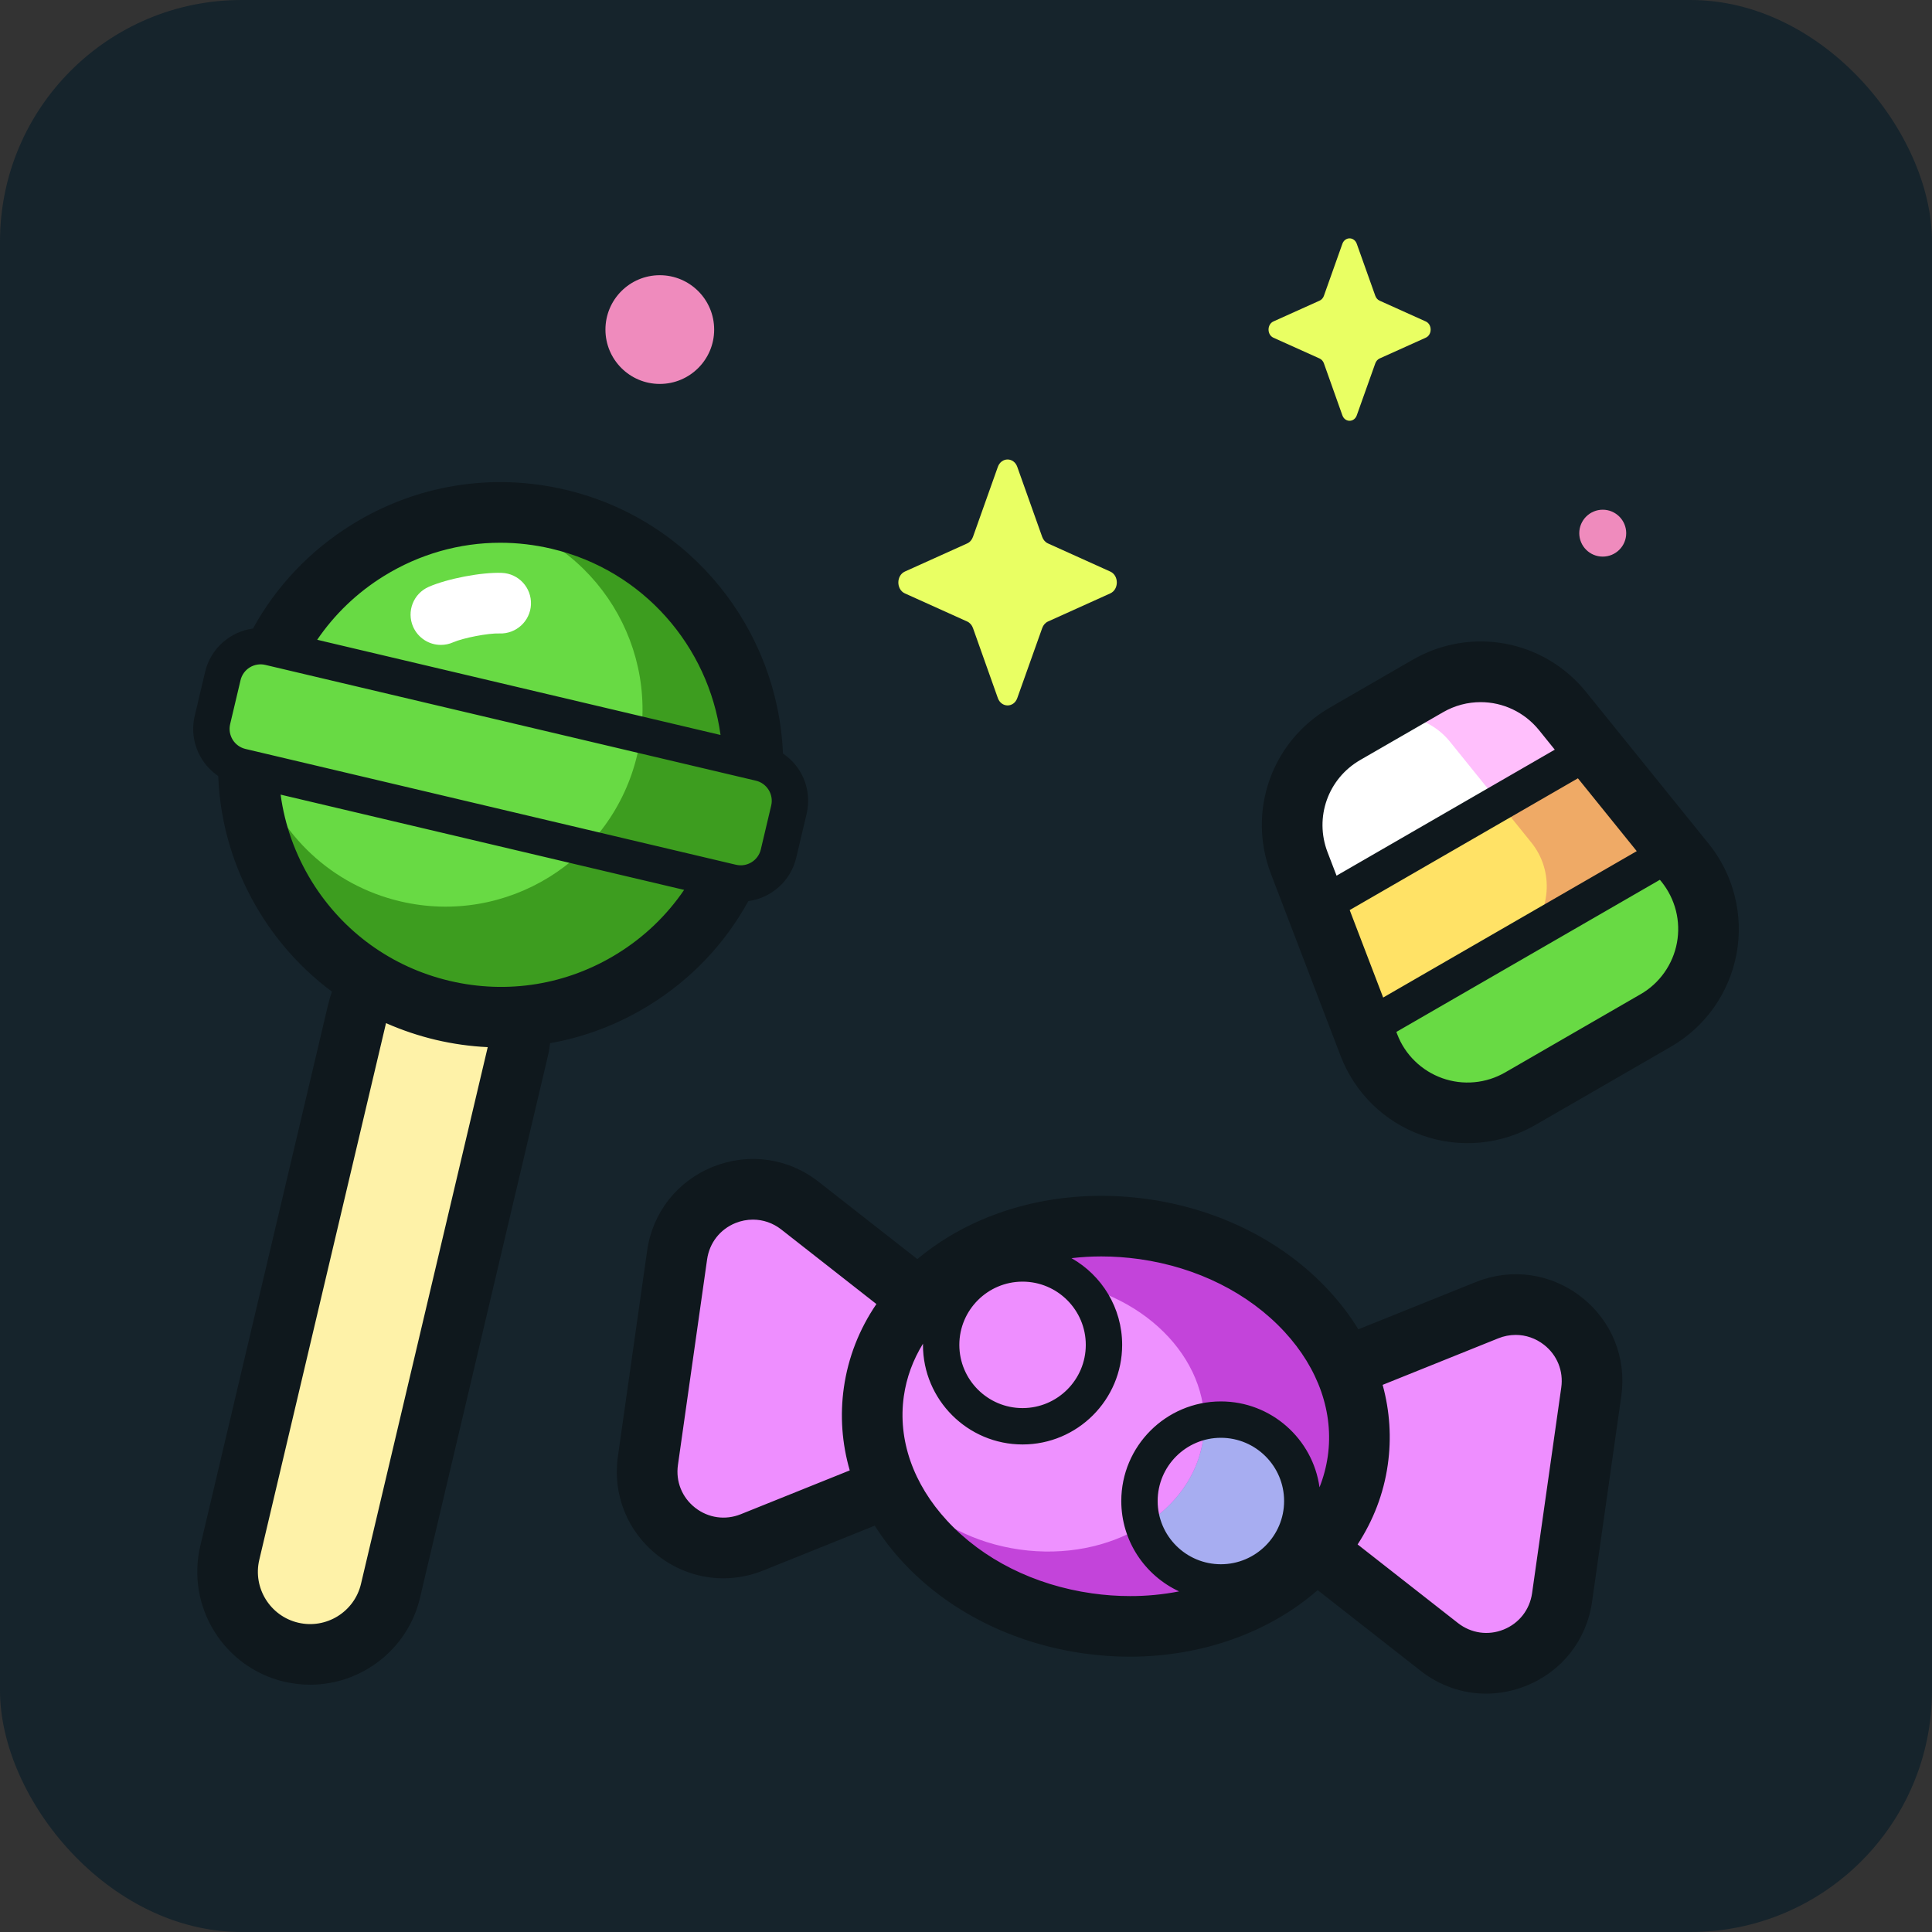
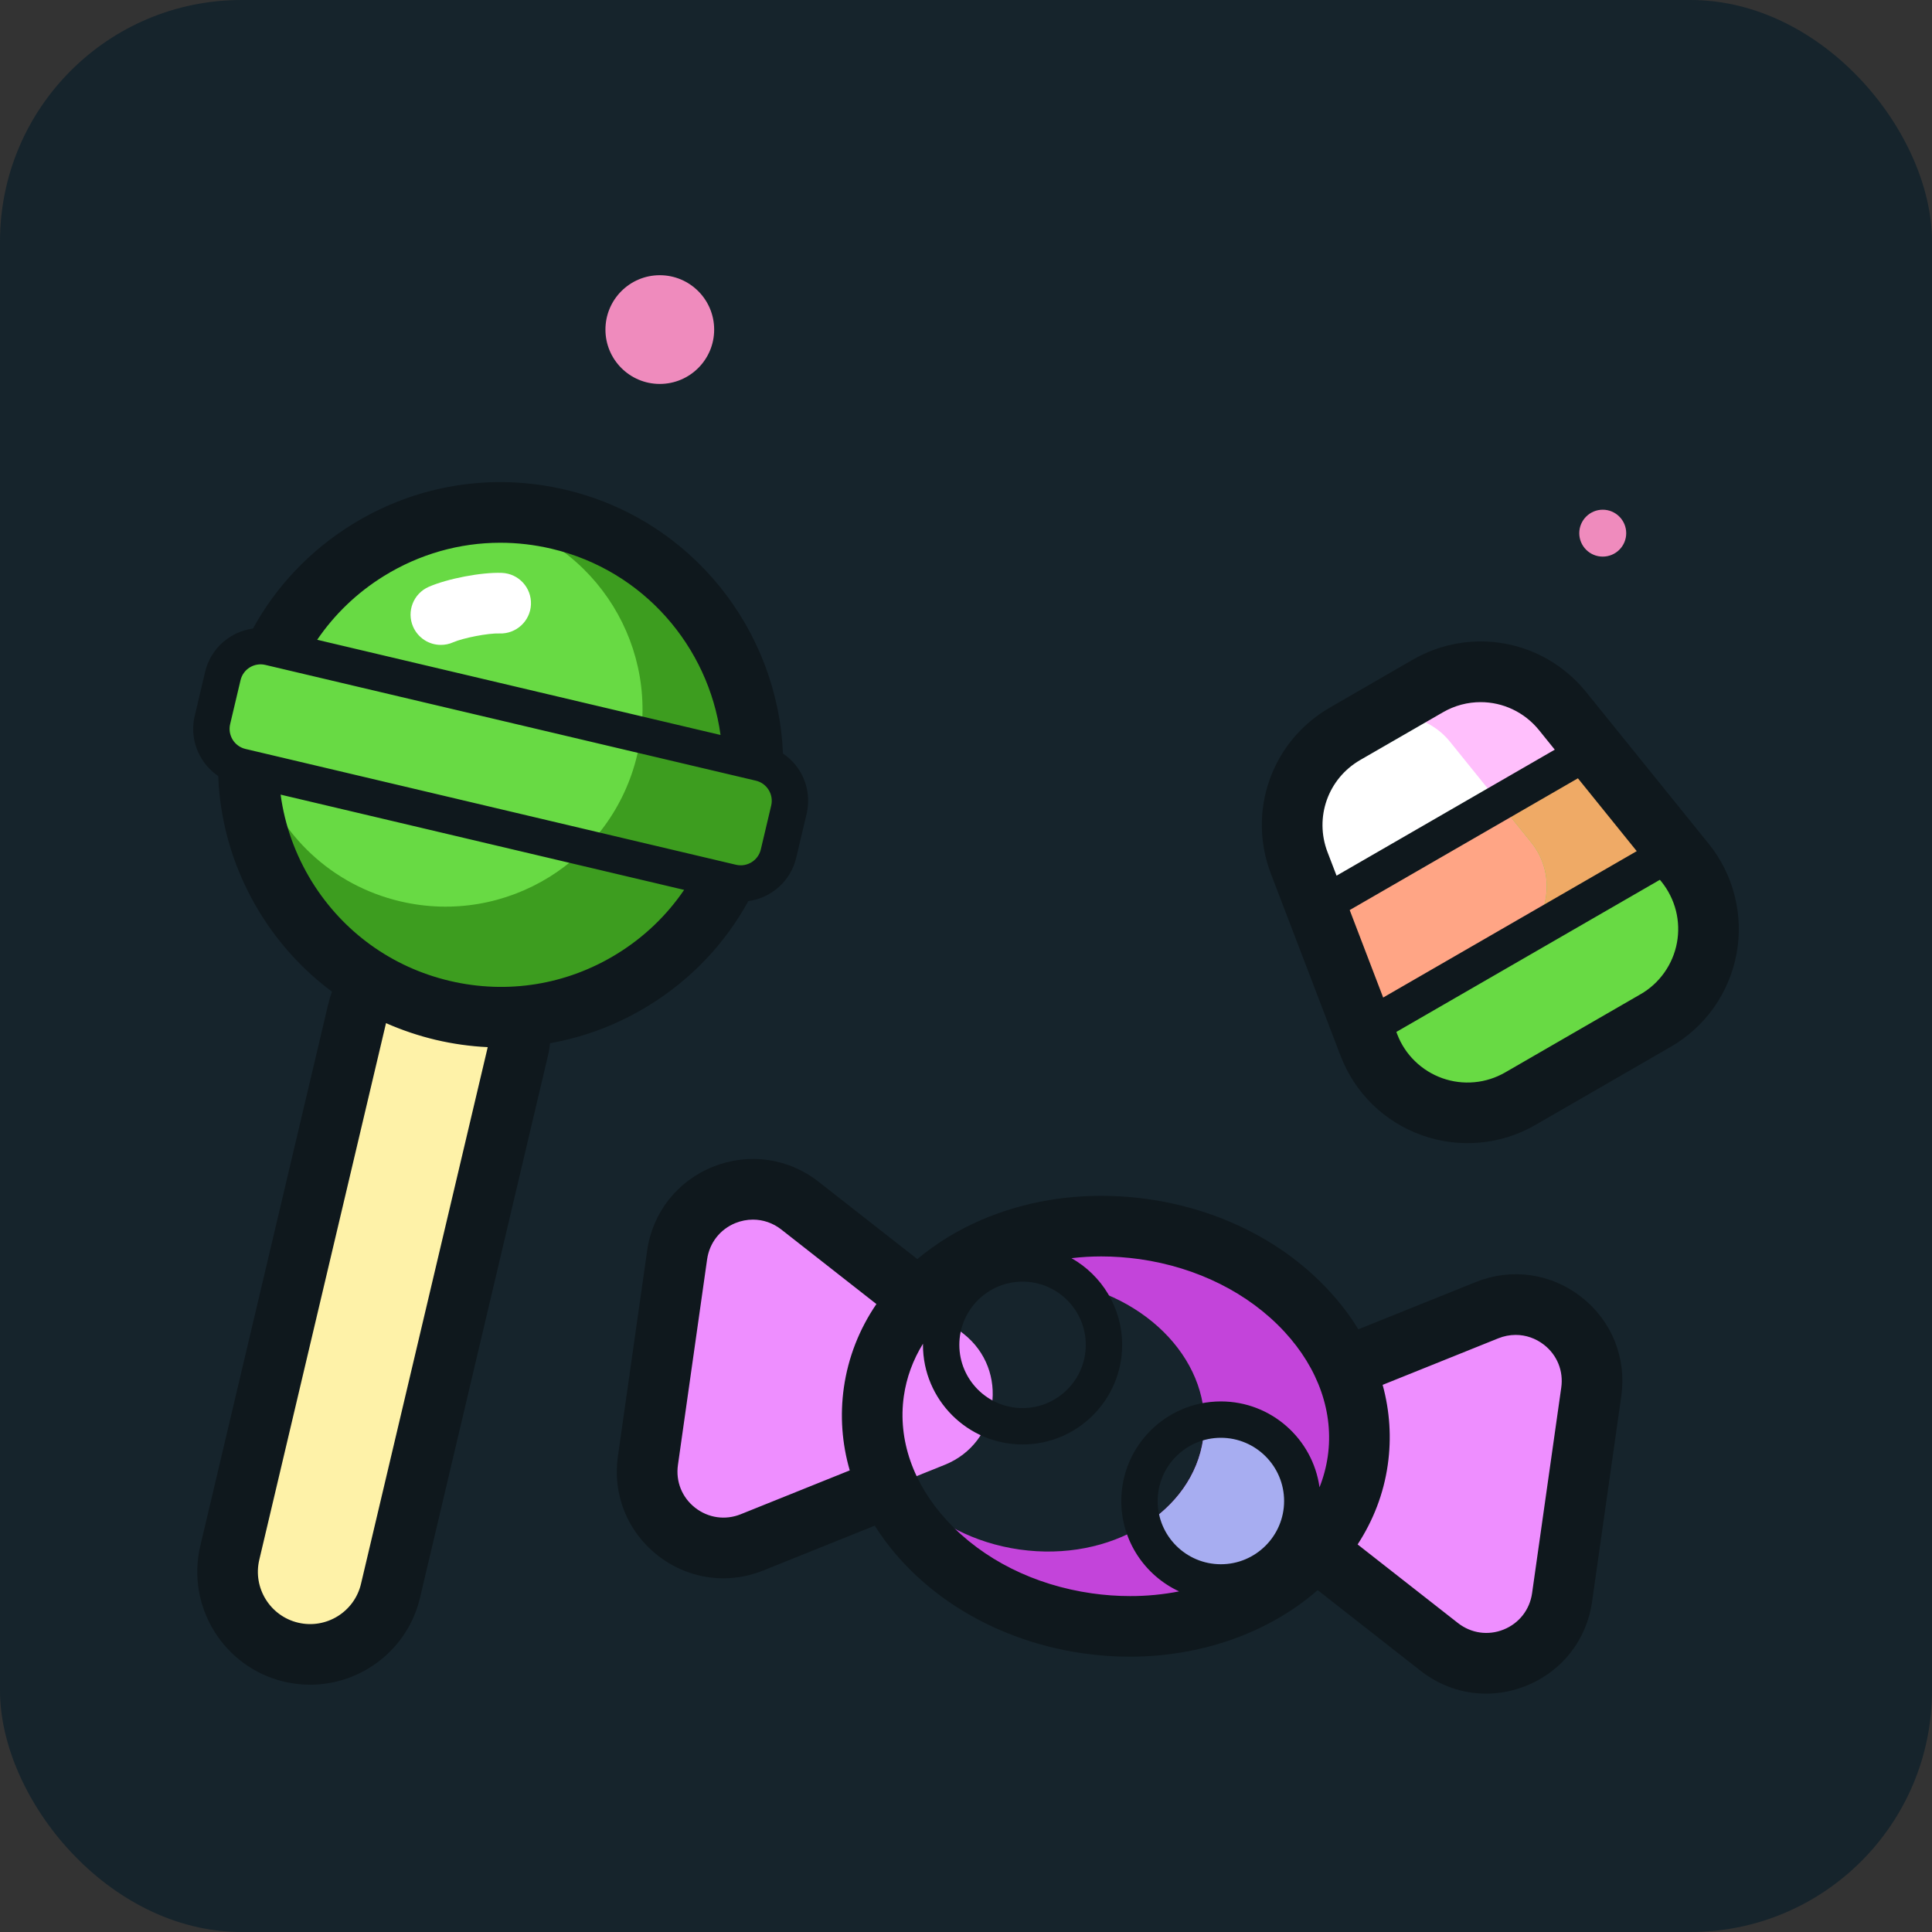
<svg xmlns="http://www.w3.org/2000/svg" width="40" height="40" viewBox="0 0 40 40" fill="none">
  <rect x="0" y="0" width="40" height="40" fill="#333333" stroke="none" />
  <rect width="40" height="40" rx="5" fill="#16242C" />
  <g clip-path="url(#clip0_1018_541)">
    <path d="M6.029 34.207C5.11 33.99 4.541 33.069 4.758 32.151L7.404 20.94C7.621 20.021 8.542 19.452 9.461 19.669C10.38 19.886 10.949 20.807 10.732 21.725L8.085 32.936C7.868 33.855 6.948 34.424 6.029 34.207Z" fill="#FEF2A8" />
    <path d="M15.009 18.224C16.331 15.659 15.323 12.509 12.759 11.188C10.194 9.867 7.044 10.874 5.723 13.439C4.402 16.003 5.409 19.153 7.974 20.474C10.538 21.796 13.688 20.788 15.009 18.224Z" fill="#68DA44" />
    <path d="M15.152 18.27L4.996 15.873C4.564 15.771 4.296 15.338 4.398 14.906L4.613 13.997C4.715 13.565 5.148 13.297 5.58 13.399L15.736 15.797C16.168 15.899 16.435 16.332 16.333 16.764L16.118 17.673C16.016 18.105 15.584 18.372 15.152 18.27Z" fill="#68DA44" />
    <path d="M15.736 15.797L15.589 15.762C15.559 13.422 13.947 11.313 11.566 10.751C10.974 10.611 10.361 10.575 9.757 10.646C9.891 10.664 10.025 10.688 10.159 10.72C12.352 11.238 13.71 13.435 13.193 15.628C12.675 17.821 10.478 19.179 8.285 18.661C6.857 18.324 5.784 17.276 5.352 15.979H5.145C5.208 18.291 6.809 20.362 9.166 20.918C11.547 21.48 13.931 20.315 15.005 18.235L15.152 18.27C15.584 18.372 16.017 18.104 16.119 17.672L16.333 16.763C16.435 16.331 16.168 15.899 15.736 15.797Z" fill="#3D9D1F" />
    <path d="M19.947 27.613L16.562 24.961C15.603 24.21 14.19 24.778 14.019 25.985L13.415 30.241C13.243 31.448 14.442 32.387 15.572 31.932L19.561 30.327C20.691 29.873 20.906 28.365 19.947 27.613ZM26.414 31.445L29.798 34.097C30.757 34.849 32.17 34.28 32.341 33.074L32.946 28.817C33.117 27.611 31.918 26.672 30.788 27.126L26.799 28.731C25.669 29.186 25.455 30.694 26.414 31.445Z" fill="#EE8EFF" />
-     <path d="M28.117 30.254C28.438 28 26.455 25.854 23.689 25.46C20.922 25.066 18.419 26.574 18.098 28.828C17.778 31.082 19.76 33.228 22.527 33.622C25.293 34.016 27.796 32.508 28.117 30.254Z" fill="#EE91FF" />
-     <path d="M22.736 28.495C23.093 27.635 22.685 26.649 21.825 26.292C20.965 25.936 19.979 26.344 19.622 27.204C19.266 28.064 19.674 29.05 20.534 29.406C21.394 29.763 22.38 29.355 22.736 28.495Z" fill="#EE8EFF" />
-     <path d="M25.277 32.762C26.207 32.762 26.962 32.008 26.962 31.077C26.962 30.146 26.207 29.391 25.277 29.391C24.346 29.391 23.591 30.146 23.591 31.077C23.591 32.008 24.346 32.762 25.277 32.762Z" fill="#EE8EFF" />
    <path d="M23.681 25.448C20.914 25.055 18.412 26.564 18.092 28.818C18.31 27.284 20.013 26.257 21.897 26.524C23.78 26.792 25.13 28.252 24.912 29.787C24.694 31.321 22.991 32.348 21.108 32.081C19.224 31.813 17.874 30.352 18.092 28.818C17.772 31.072 19.755 33.218 22.522 33.611C25.289 34.004 27.791 32.495 28.111 30.241C28.431 27.987 26.448 25.841 23.681 25.448Z" fill="#C344DA" />
    <path d="M25.277 29.391C25.159 29.391 25.045 29.403 24.934 29.426C24.936 29.547 24.929 29.667 24.912 29.786C24.805 30.54 24.339 31.171 23.67 31.587C23.886 32.268 24.524 32.762 25.277 32.762C26.208 32.762 26.962 32.008 26.962 31.077C26.962 30.146 26.208 29.391 25.277 29.391Z" fill="#A7ADF1" />
    <path d="M34.279 21.129L31.476 22.747C30.311 23.42 28.821 22.891 28.341 21.635L26.899 17.867C26.516 16.863 26.918 15.73 27.848 15.192L29.559 14.205C30.491 13.666 31.677 13.887 32.353 14.724L34.887 17.861C35.731 18.906 35.442 20.457 34.279 21.129Z" fill="#FFA585" />
    <path d="M34.887 17.861L32.353 14.724C31.677 13.887 30.491 13.666 29.559 14.204L28.163 15.01C28.782 14.653 29.569 14.799 30.019 15.355L31.701 17.439C32.261 18.132 32.07 19.163 31.298 19.608L29.436 20.683C28.962 20.957 28.407 20.93 27.974 20.677L28.341 21.635C28.821 22.891 30.311 23.419 31.476 22.747L34.279 21.129C35.442 20.457 35.731 18.906 34.887 17.861Z" fill="#68DA44" />
-     <path d="M34.528 17.417L32.353 14.724C31.677 13.887 30.491 13.666 29.559 14.204L27.848 15.192C26.918 15.729 26.515 16.863 26.899 17.867L28.244 21.383C28.244 21.383 33.331 18.613 34.528 17.417Z" fill="#FFE266" />
    <path d="M30.019 15.356L31.701 17.439C32.189 18.042 32.107 18.901 31.569 19.407C31.576 19.424 31.581 19.442 31.586 19.46C32.81 18.717 34.02 17.925 34.528 17.417L32.353 14.724C31.677 13.887 30.491 13.666 29.559 14.205L28.163 15.011C28.782 14.653 29.569 14.8 30.019 15.356Z" fill="#EFAA66" />
    <path d="M33.007 15.56L32.353 14.724C31.677 13.887 30.491 13.666 29.559 14.204L27.848 15.192C26.918 15.729 26.515 16.863 26.899 17.867L27.121 18.806L33.007 15.56Z" fill="white" />
    <path d="M32.353 14.724C31.677 13.887 30.491 13.666 29.559 14.204L29.297 14.355L28.163 15.01C28.782 14.653 29.569 14.799 30.019 15.355L31.054 16.637L33.008 15.56L32.353 14.724Z" fill="#FFBFFC" />
    <path d="M13.442 20.812C14.314 20.273 15.013 19.532 15.493 18.657C15.963 18.593 16.369 18.248 16.485 17.759L16.7 16.85C16.735 16.699 16.741 16.543 16.716 16.39C16.692 16.237 16.637 16.09 16.555 15.958C16.467 15.816 16.349 15.694 16.21 15.601C16.107 13.043 14.32 10.757 11.71 10.14C10.189 9.781 8.619 10.036 7.29 10.858C6.418 11.397 5.718 12.138 5.238 13.013C4.768 13.077 4.362 13.422 4.247 13.91L4.032 14.82C3.996 14.97 3.99 15.127 4.015 15.28C4.04 15.433 4.095 15.579 4.177 15.711C4.264 15.852 4.38 15.973 4.518 16.067C4.556 17.064 4.85 18.039 5.389 18.911C5.784 19.55 6.288 20.096 6.873 20.531C6.842 20.618 6.815 20.706 6.794 20.796L4.147 32.006C3.851 33.261 4.63 34.522 5.885 34.818C6.06 34.859 6.241 34.88 6.422 34.88C7.48 34.88 8.442 34.154 8.696 33.08L11.342 21.869C11.364 21.779 11.379 21.689 11.389 21.598C12.108 21.471 12.803 21.207 13.442 20.812ZM7.95 11.925C8.685 11.471 9.514 11.237 10.357 11.237C10.711 11.237 11.068 11.278 11.422 11.362C13.323 11.81 14.668 13.388 14.918 15.217L6.567 13.246C6.925 12.72 7.392 12.27 7.95 11.925ZM4.765 14.992L4.98 14.083C5.006 13.973 5.074 13.878 5.171 13.818C5.267 13.759 5.383 13.74 5.493 13.766L15.649 16.163C15.76 16.189 15.854 16.257 15.914 16.354C15.974 16.451 15.993 16.566 15.967 16.677L15.752 17.586C15.698 17.815 15.468 17.958 15.238 17.904H15.238L5.082 15.506C5.028 15.493 4.976 15.47 4.931 15.437C4.885 15.404 4.847 15.363 4.817 15.315C4.788 15.267 4.768 15.214 4.759 15.159C4.75 15.104 4.752 15.047 4.765 14.992ZM5.81 16.452L14.164 18.424C13.806 18.95 13.339 19.4 12.782 19.744C11.738 20.39 10.505 20.59 9.31 20.308C8.115 20.026 7.102 19.295 6.456 18.251C6.112 17.693 5.895 17.082 5.81 16.452ZM7.474 32.792C7.337 33.373 6.753 33.733 6.173 33.596C5.592 33.459 5.231 32.875 5.368 32.295L7.992 21.183C8.324 21.329 8.668 21.445 9.022 21.529C9.375 21.612 9.735 21.663 10.098 21.68L7.474 32.792ZM32.742 26.855C32.113 26.362 31.295 26.246 30.554 26.544L28.123 27.522C27.953 27.243 27.749 26.975 27.514 26.721C26.58 25.71 25.25 25.037 23.769 24.827C22.288 24.617 20.824 24.892 19.645 25.603C19.416 25.741 19.197 25.897 18.992 26.068L16.949 24.468C16.32 23.975 15.502 23.859 14.761 24.157C14.02 24.455 13.51 25.105 13.398 25.896L12.793 30.153C12.681 30.944 12.989 31.711 13.618 32.204C14.017 32.516 14.492 32.677 14.975 32.677C15.254 32.677 15.535 32.623 15.806 32.514L18.111 31.587C18.28 31.855 18.474 32.106 18.689 32.338C19.623 33.349 20.953 34.022 22.434 34.232C22.75 34.277 23.07 34.3 23.39 34.3C24.906 34.3 26.294 33.784 27.281 32.922L29.411 34.591C29.81 34.904 30.284 35.065 30.767 35.065C31.046 35.065 31.328 35.011 31.599 34.902C32.34 34.604 32.85 33.953 32.962 33.162L33.567 28.905C33.679 28.114 33.371 27.348 32.742 26.855ZM25.277 32.386C24.555 32.386 23.968 31.799 23.968 31.077C23.968 30.355 24.555 29.768 25.277 29.768C25.999 29.768 26.586 30.355 26.586 31.077C26.586 31.799 25.998 32.386 25.277 32.386ZM21.171 26.535C21.893 26.535 22.48 27.122 22.48 27.844C22.48 28.566 21.893 29.153 21.171 29.153C20.449 29.153 19.862 28.566 19.862 27.844C19.862 27.122 20.449 26.535 21.171 26.535ZM15.338 31.35C15.018 31.479 14.664 31.429 14.392 31.216C14.12 31.003 13.987 30.672 14.036 30.33L14.64 26.073C14.689 25.731 14.909 25.45 15.229 25.321C15.344 25.275 15.466 25.251 15.589 25.251C15.797 25.251 16.003 25.32 16.175 25.455L18.145 26.999C17.79 27.519 17.56 28.104 17.471 28.73C17.389 29.308 17.432 29.886 17.593 30.443L15.338 31.35ZM22.61 32.989C21.415 32.82 20.349 32.286 19.61 31.486C18.904 30.722 18.585 29.806 18.713 28.906C18.768 28.52 18.903 28.154 19.11 27.819C19.109 27.827 19.109 27.835 19.109 27.844C19.109 28.981 20.034 29.906 21.171 29.906C22.308 29.906 23.233 28.981 23.233 27.844C23.233 27.075 22.81 26.403 22.184 26.049C22.389 26.025 22.595 26.013 22.801 26.013C23.062 26.013 23.327 26.032 23.593 26.069C24.788 26.239 25.854 26.773 26.593 27.572C27.299 28.336 27.618 29.253 27.49 30.152C27.458 30.372 27.401 30.587 27.319 30.793C27.18 29.79 26.317 29.015 25.277 29.015C24.14 29.015 23.215 29.94 23.215 31.077C23.215 31.905 23.706 32.62 24.412 32.948C24.078 33.013 23.738 33.046 23.398 33.045C23.134 33.045 22.871 33.026 22.61 32.989ZM32.324 28.729L31.72 32.986C31.671 33.328 31.451 33.609 31.131 33.738C30.811 33.867 30.457 33.816 30.185 33.603L28.108 31.976C28.429 31.483 28.647 30.929 28.732 30.329C28.812 29.77 28.774 29.212 28.626 28.672L31.022 27.708C31.136 27.662 31.258 27.638 31.381 27.638C31.59 27.638 31.795 27.708 31.968 27.843C32.24 28.056 32.373 28.387 32.324 28.729ZM35.375 17.467L32.841 14.33C31.965 13.245 30.453 12.964 29.245 13.661L27.535 14.649C26.33 15.344 25.816 16.792 26.313 18.091L27.755 21.859C27.9 22.239 28.126 22.583 28.417 22.868C28.709 23.152 29.058 23.369 29.442 23.505C29.826 23.642 30.234 23.693 30.64 23.656C31.045 23.619 31.438 23.494 31.79 23.29L34.593 21.672C34.945 21.469 35.249 21.192 35.484 20.86C35.718 20.528 35.878 20.149 35.953 19.75C36.027 19.35 36.014 18.939 35.914 18.545C35.815 18.151 35.631 17.783 35.375 17.467ZM27.944 18.842L32.669 16.114L33.887 17.622L28.637 20.653L27.944 18.842ZM28.162 15.735L29.873 14.748C30.119 14.605 30.389 14.537 30.655 14.537C31.111 14.537 31.558 14.739 31.865 15.118L32.19 15.521L27.672 18.13L27.485 17.643C27.21 16.923 27.494 16.121 28.162 15.735ZM34.719 19.52C34.678 19.741 34.589 19.951 34.459 20.135C34.329 20.319 34.161 20.473 33.965 20.585L31.162 22.204C30.967 22.316 30.75 22.386 30.525 22.406C30.3 22.427 30.074 22.398 29.862 22.323C29.649 22.247 29.455 22.127 29.294 21.969C29.132 21.812 29.007 21.621 28.927 21.41L28.91 21.365L34.366 18.215L34.399 18.255C34.54 18.43 34.642 18.634 34.698 18.853C34.753 19.071 34.76 19.299 34.719 19.52Z" fill="#0F181D" />
    <path d="M9.128 13.352C9.006 13.352 8.887 13.317 8.785 13.25C8.683 13.183 8.602 13.088 8.553 12.976C8.414 12.659 8.559 12.289 8.876 12.15C9.266 11.979 9.975 11.844 10.391 11.861C10.738 11.875 11.007 12.167 10.993 12.514C10.979 12.86 10.685 13.129 10.34 13.115C10.114 13.106 9.593 13.206 9.38 13.299C9.301 13.334 9.215 13.352 9.128 13.352Z" fill="white" />
-     <path d="M21.062 9.667L21.578 11.117C21.6 11.178 21.644 11.228 21.699 11.252L22.986 11.833C23.168 11.915 23.168 12.204 22.986 12.286L21.699 12.867C21.644 12.891 21.6 12.941 21.578 13.003L21.062 14.452C20.99 14.656 20.732 14.656 20.659 14.452L20.144 13.002C20.122 12.941 20.078 12.891 20.023 12.867L18.735 12.286C18.554 12.204 18.554 11.915 18.735 11.833L20.023 11.252C20.078 11.228 20.122 11.178 20.144 11.116L20.659 9.667C20.732 9.462 20.99 9.462 21.062 9.667ZM28.091 5.049L28.474 6.124C28.49 6.17 28.523 6.207 28.563 6.225L29.518 6.655C29.654 6.716 29.654 6.931 29.518 6.992L28.563 7.422C28.523 7.441 28.49 7.477 28.474 7.523L28.091 8.598C28.037 8.75 27.846 8.75 27.792 8.598L27.41 7.523C27.394 7.477 27.361 7.441 27.32 7.422L26.365 6.992C26.23 6.931 26.23 6.716 26.365 6.655L27.32 6.225C27.361 6.207 27.394 6.17 27.41 6.124L27.792 5.049C27.846 4.897 28.037 4.897 28.091 5.049Z" fill="#E9FF63" />
    <path d="M13.66 7.949C14.282 7.949 14.786 7.445 14.786 6.824C14.786 6.202 14.282 5.698 13.66 5.698C13.039 5.698 12.535 6.202 12.535 6.824C12.535 7.445 13.039 7.949 13.66 7.949Z" fill="#EF8BBD" />
    <path d="M33.183 11.524C33.451 11.524 33.669 11.307 33.669 11.039C33.669 10.771 33.451 10.553 33.183 10.553C32.915 10.553 32.697 10.771 32.697 11.039C32.697 11.307 32.915 11.524 33.183 11.524Z" fill="#EF8BBD" />
  </g>
  <defs>
    <clipPath id="clip0_1018_541">
      <rect width="32" height="32" fill="white" transform="translate(4 4)" />
    </clipPath>
  </defs>
</svg>